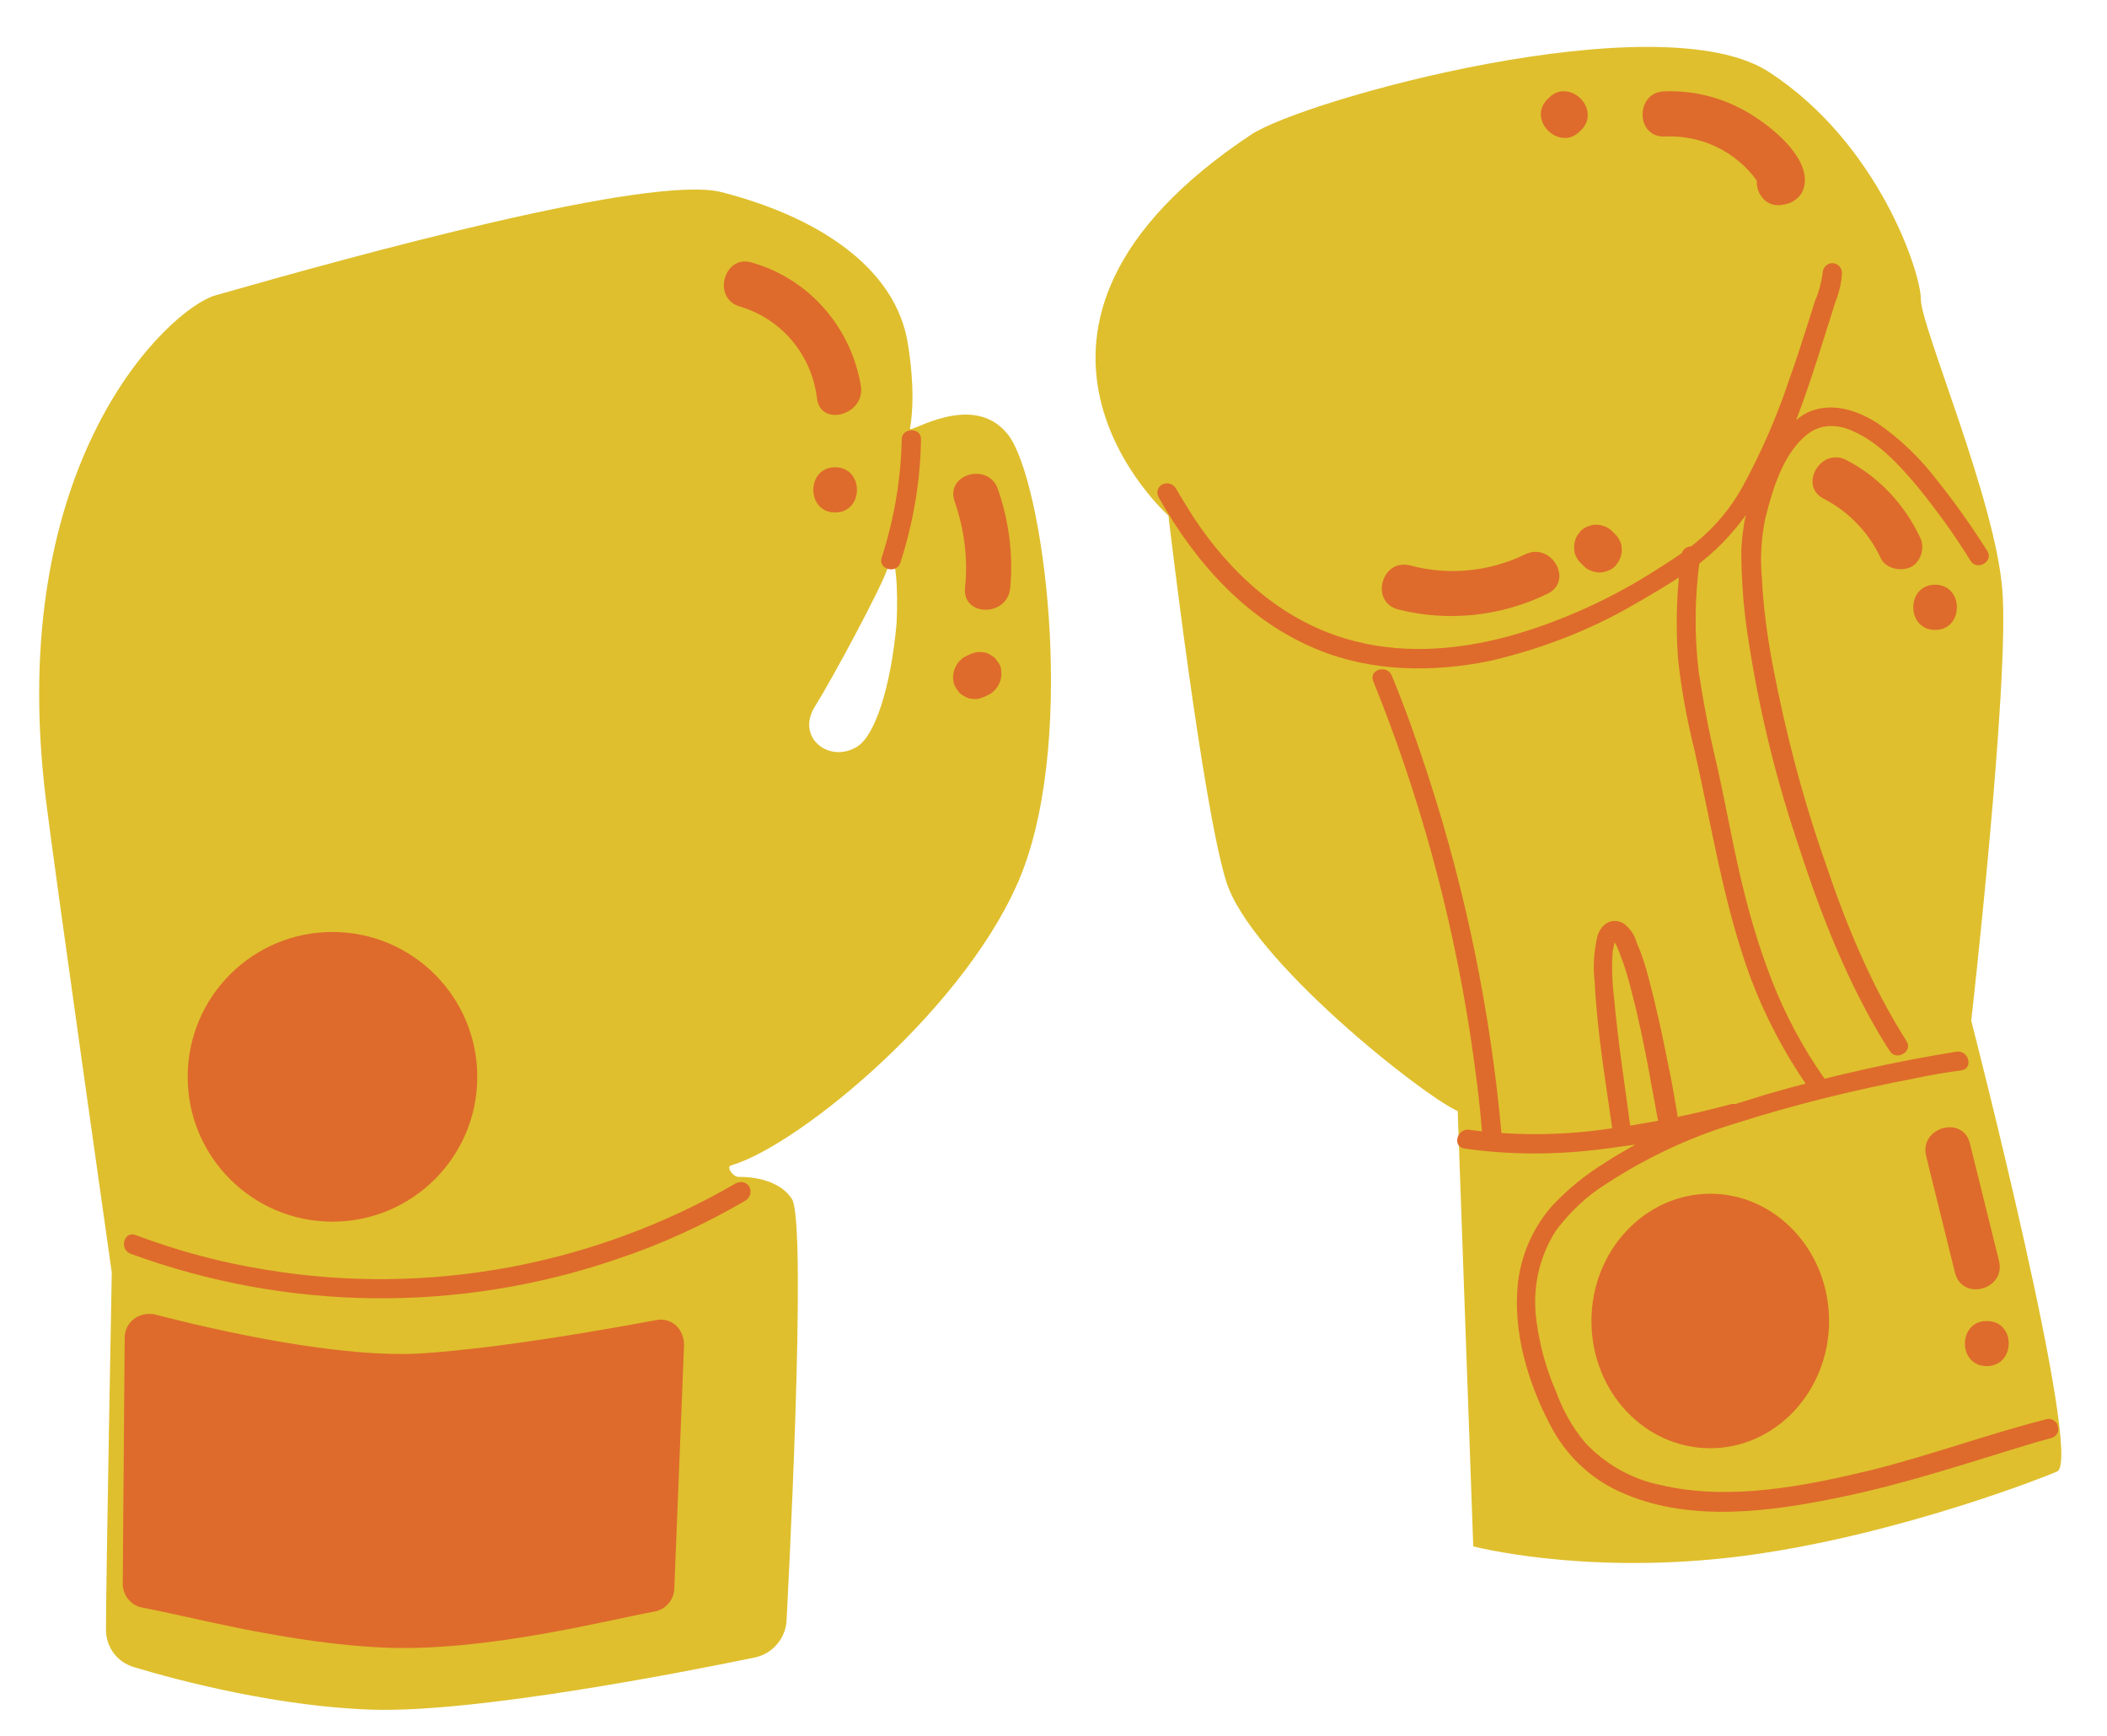
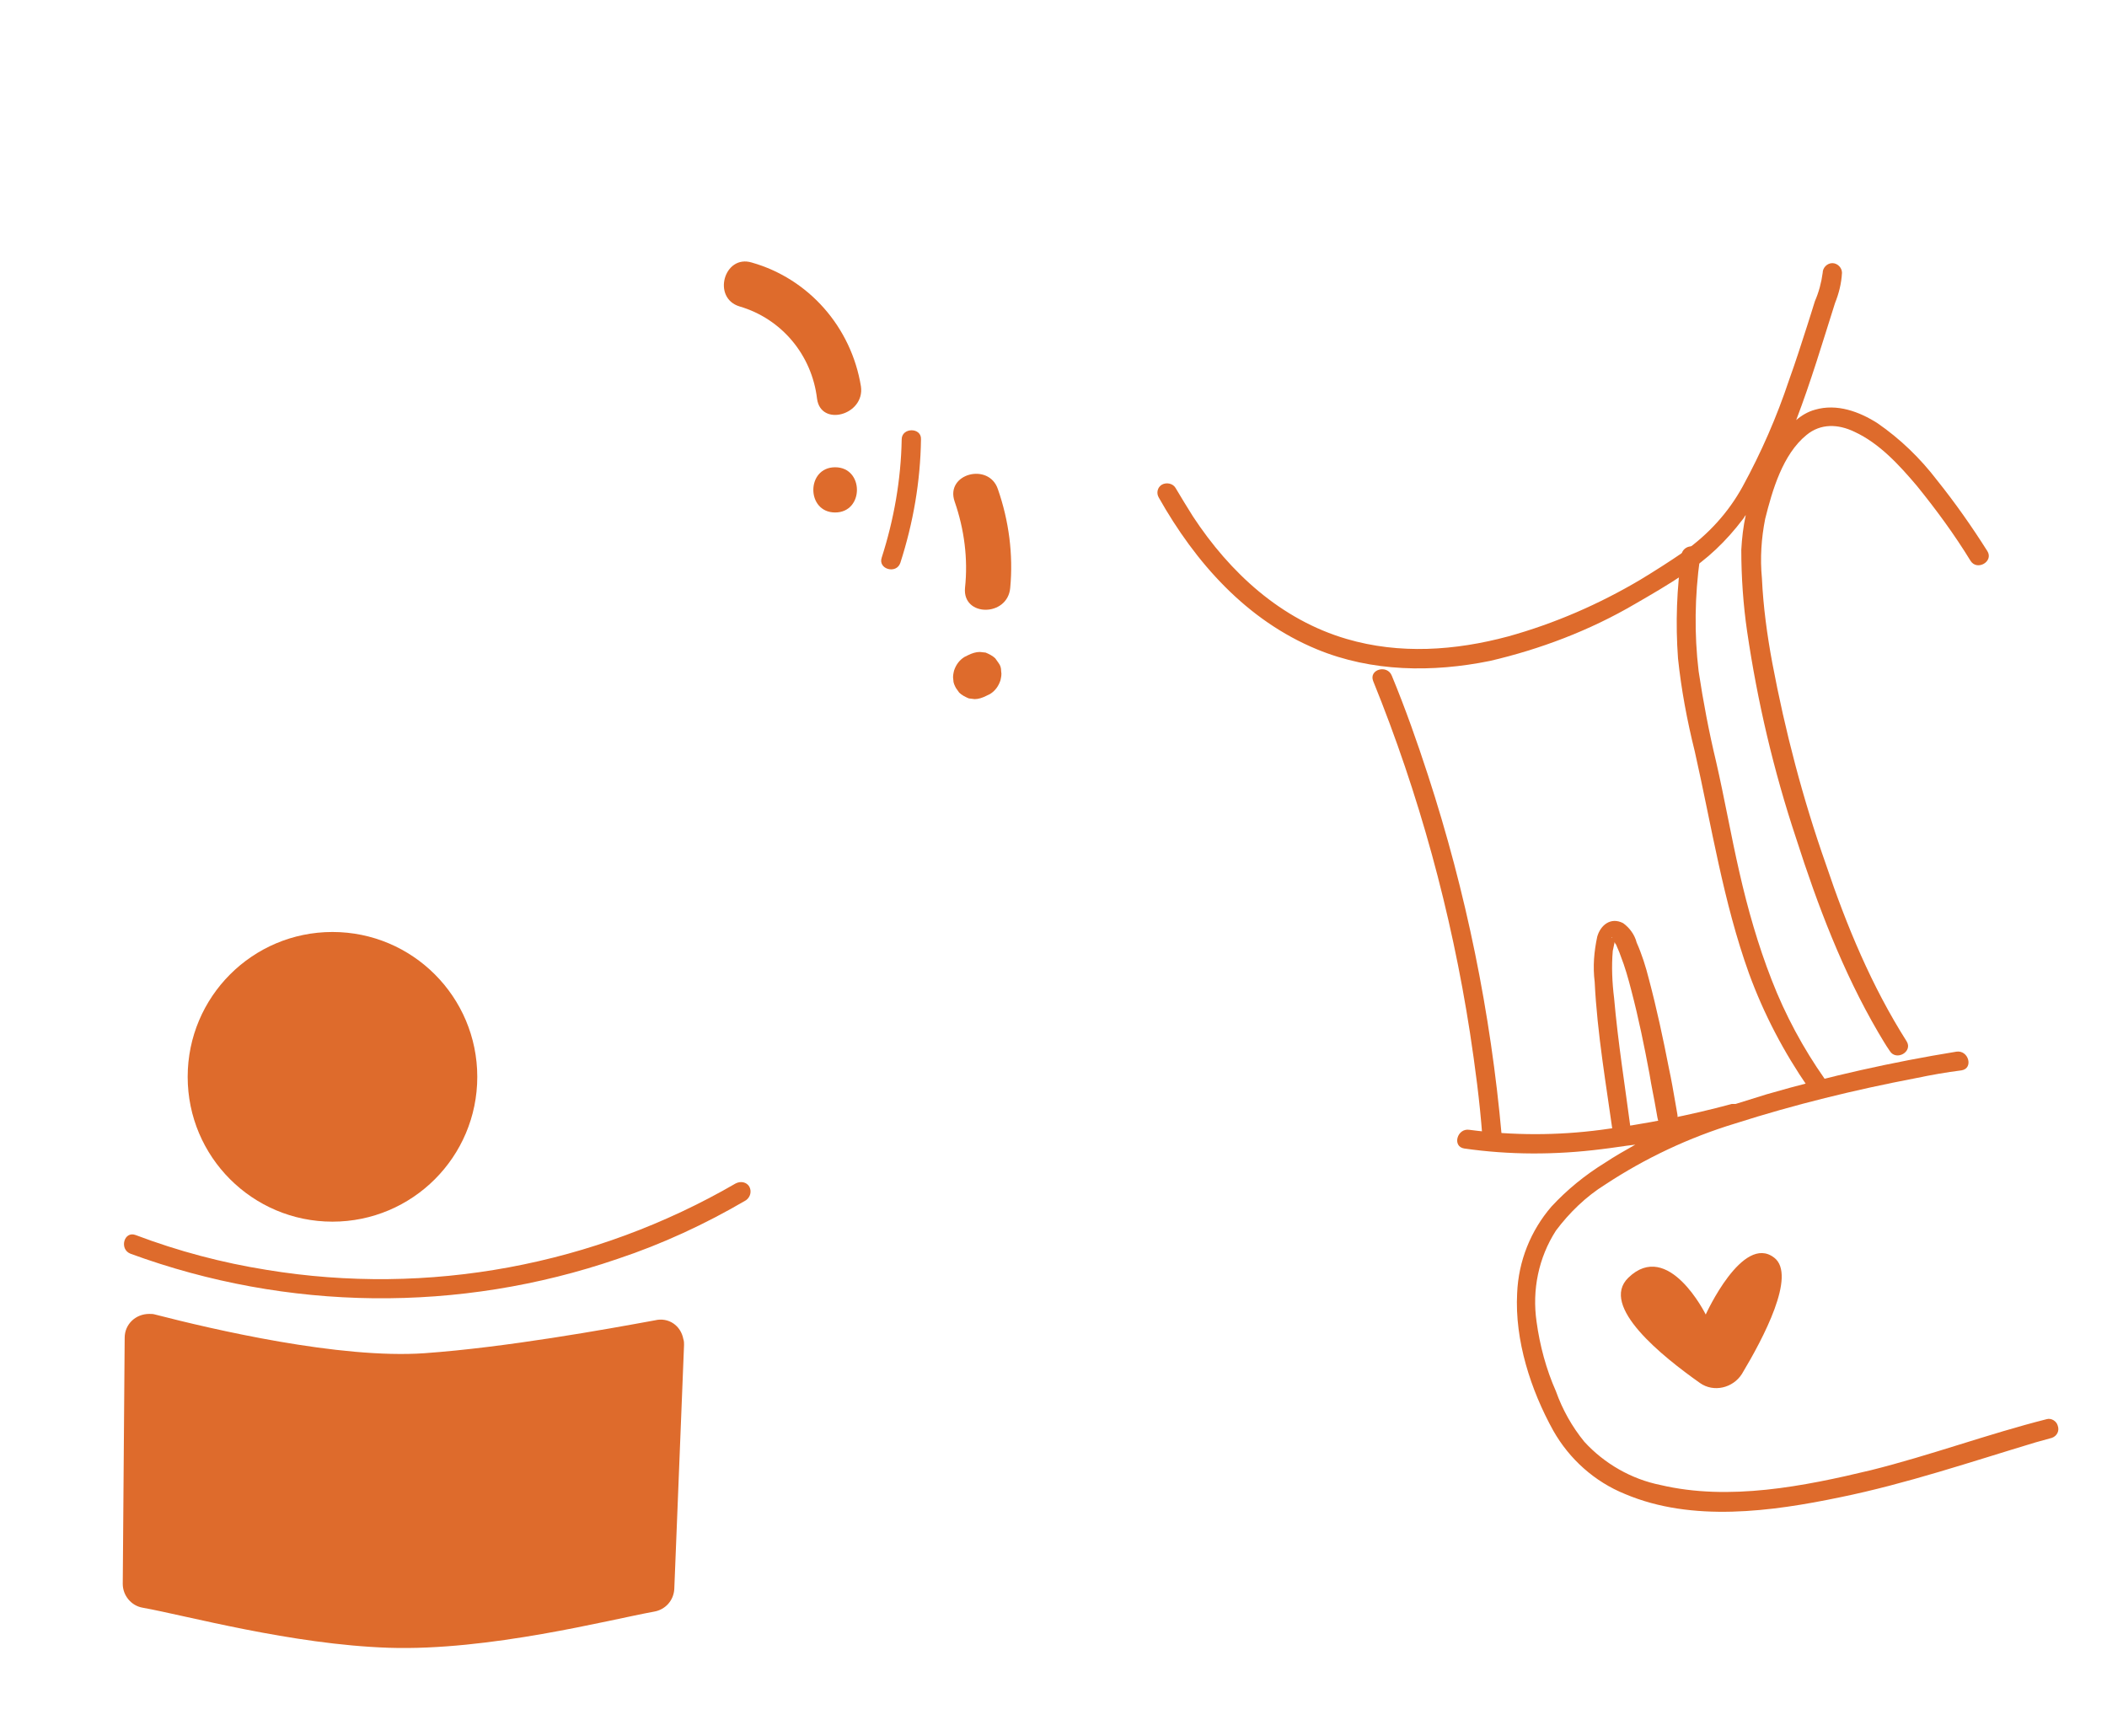
<svg xmlns="http://www.w3.org/2000/svg" width="108" viewBox="0 0 81 66.75" height="89" preserveAspectRatio="xMidYMid meet">
  <defs>
    <clipPath id="8b6ebafdc2">
-       <path d="M 1 1 L 80 1 L 80 65.754 L 1 65.754 Z M 1 1 " clip-rule="nonzero" />
-     </clipPath>
+       </clipPath>
    <clipPath id="ae4a1d55a7">
      <path d="M 7.215 35.832 L 18.348 35.832 L 18.348 46.969 L 7.215 46.969 Z M 7.215 35.832 " clip-rule="nonzero" />
    </clipPath>
    <clipPath id="2e11b64efe">
      <path d="M 12.781 35.832 C 9.707 35.832 7.215 38.324 7.215 41.402 C 7.215 44.477 9.707 46.969 12.781 46.969 C 15.855 46.969 18.348 44.477 18.348 41.402 C 18.348 38.324 15.855 35.832 12.781 35.832 Z M 12.781 35.832 " clip-rule="nonzero" />
    </clipPath>
  </defs>
  <g clip-path="url(#8b6ebafdc2)">
    <path fill="#dfbf2d" d="M 79.082 56.574 C 78.039 57.02 72.055 59.277 66.371 59.898 C 60.684 60.52 56.637 59.453 56.637 59.453 L 56.039 42.719 C 54.699 42.121 48.047 36.883 47.129 33.855 C 46.207 30.824 44.918 19.824 44.918 19.824 C 44.918 19.824 36.848 12.648 48.098 5.176 C 50.105 3.836 63.812 0.035 68.008 2.77 C 72.203 5.5 73.844 10.465 73.844 11.508 C 73.844 12.551 76.699 19.203 76.973 22.656 C 77.27 26.105 75.781 39.242 75.781 39.242 C 75.781 39.242 80.125 56.125 79.082 56.574 Z M 38.762 16.723 C 40.102 18.484 41.391 28.07 39.305 33.508 C 37.32 38.621 30.742 44.035 28.109 44.805 C 27.91 44.852 28.156 45.227 28.383 45.25 C 28.383 45.25 29.848 45.176 30.441 46.094 C 31.062 47.012 30.242 62.207 30.242 62.207 C 30.242 62.953 29.723 63.574 29.027 63.723 C 26.023 64.344 18.324 65.832 14.402 65.734 C 10.801 65.637 6.953 64.641 5.141 64.094 C 4.496 63.898 4.074 63.324 4.074 62.656 C 4.074 60.844 4.297 48.926 4.297 48.926 C 4.297 48.926 2.062 33.207 1.766 30.75 C 0.152 17.738 6.508 11.879 8.27 11.359 C 13.656 9.82 25.004 6.691 27.734 7.387 C 31.336 8.305 34.465 10.242 34.91 13.27 C 35.16 14.859 35.086 15.879 34.984 16.473 C 34.91 16.723 37.418 14.984 38.762 16.723 Z M 34.117 21.863 C 33.895 22.559 32.008 26.082 31.336 27.148 C 30.566 28.367 31.906 29.383 32.977 28.691 C 33.645 28.242 34.242 26.43 34.465 23.996 C 34.539 22.805 34.441 20.793 34.117 21.863 Z M 34.117 21.863 " fill-opacity="1" fill-rule="nonzero" />
  </g>
-   <path fill="#de6b2c" d="M 70.316 50.789 C 70.316 53.492 68.258 55.68 65.75 55.68 C 63.215 55.68 61.18 53.492 61.18 50.789 C 61.18 48.082 63.242 45.895 65.75 45.895 C 68.258 45.895 70.316 48.082 70.316 50.789 Z M 70.316 50.789 " fill-opacity="1" fill-rule="nonzero" />
  <path fill="#de6b2c" d="M 16.762 39.191 C 17.754 40.211 15.371 43.113 14.082 44.555 C 13.656 45.027 12.938 45.051 12.465 44.629 C 10.902 43.215 7.871 40.16 9.562 39.02 C 11.797 37.504 13.012 41.277 13.012 41.277 C 13.012 41.277 15.422 37.828 16.762 39.191 Z M 68.207 48.355 C 66.992 47.41 65.574 50.539 65.574 50.539 C 65.574 50.539 64.137 47.633 62.598 49.125 C 61.477 50.215 63.91 52.152 65.352 53.172 C 65.875 53.543 66.617 53.371 66.965 52.824 C 67.785 51.457 69.074 49.023 68.207 48.355 Z M 68.207 48.355 " fill-opacity="1" fill-rule="nonzero" />
  <path fill="#de6b2c" d="M 26.27 51.484 C 26.297 51.559 26.297 51.633 26.297 51.707 L 25.922 61.09 C 25.898 61.539 25.574 61.887 25.152 61.961 C 23.391 62.281 18.797 63.477 14.949 63.352 C 11.199 63.227 7.152 62.109 5.488 61.812 C 5.043 61.738 4.719 61.34 4.719 60.895 L 4.793 51.434 C 4.793 50.91 5.215 50.516 5.738 50.516 C 5.812 50.516 5.887 50.516 5.961 50.539 C 8.172 51.109 13.062 52.254 16.316 52.027 C 19.441 51.805 23.293 51.109 25.18 50.762 C 25.699 50.637 26.172 50.961 26.27 51.484 Z M 28.902 10.094 C 27.836 9.77 27.363 11.457 28.43 11.781 C 30.047 12.254 31.211 13.645 31.41 15.332 C 31.559 16.426 33.25 15.953 33.098 14.859 C 32.727 12.574 31.09 10.715 28.902 10.094 Z M 32.105 17.965 C 30.988 17.965 30.988 19.703 32.105 19.703 C 33.223 19.703 33.223 17.965 32.105 17.965 Z M 36.699 19.281 C 37.07 20.348 37.219 21.488 37.098 22.605 C 36.996 23.723 38.734 23.723 38.836 22.605 C 38.957 21.316 38.785 20.023 38.363 18.809 C 38.016 17.766 36.328 18.211 36.699 19.281 Z M 38.387 25.488 L 38.262 25.312 C 38.164 25.215 38.016 25.141 37.891 25.09 L 37.668 25.066 C 37.52 25.066 37.371 25.113 37.219 25.188 L 37.07 25.262 C 36.875 25.387 36.75 25.562 36.676 25.785 C 36.648 25.91 36.625 26.008 36.648 26.133 C 36.648 26.258 36.699 26.355 36.75 26.453 L 36.875 26.629 C 36.973 26.727 37.121 26.801 37.246 26.852 L 37.469 26.879 C 37.617 26.879 37.766 26.828 37.914 26.754 L 38.066 26.68 C 38.262 26.555 38.387 26.379 38.461 26.156 C 38.488 26.031 38.512 25.934 38.488 25.809 C 38.488 25.684 38.461 25.586 38.387 25.488 Z M 70.145 41.477 C 69.324 40.309 68.629 39.02 68.109 37.676 C 67.586 36.336 67.188 34.945 66.867 33.531 C 66.543 32.117 66.297 30.699 65.973 29.285 C 65.699 28.145 65.477 26.977 65.301 25.809 C 65.129 24.371 65.152 22.906 65.352 21.465 C 65.402 21.266 65.277 21.066 65.105 21.016 C 64.906 20.969 64.707 21.094 64.656 21.266 C 64.457 22.605 64.41 23.973 64.508 25.312 C 64.633 26.504 64.855 27.695 65.152 28.887 C 65.797 31.742 66.246 34.672 67.238 37.43 C 67.809 38.992 68.578 40.457 69.523 41.824 C 69.77 42.246 70.418 41.875 70.145 41.477 Z M 64.484 42.918 C 64.508 43.016 64.508 43.141 64.457 43.238 C 64.359 43.414 64.137 43.488 63.938 43.363 C 63.715 43.238 63.715 42.891 63.664 42.668 C 63.59 42.223 63.488 41.773 63.414 41.301 C 63.215 40.234 62.992 39.141 62.719 38.102 C 62.598 37.629 62.473 37.18 62.297 36.734 C 62.25 36.586 62.172 36.438 62.125 36.312 C 62.098 36.289 62.074 36.238 62.074 36.211 C 62.051 36.312 62.023 36.438 62 36.559 C 61.949 37.156 61.977 37.777 62.051 38.371 C 62.199 40.062 62.473 41.773 62.695 43.461 L 62.719 43.488 C 62.77 43.688 62.645 43.887 62.473 43.934 C 62.273 43.984 62.074 43.859 62.023 43.688 C 61.75 41.727 61.402 39.738 61.305 37.754 C 61.23 37.156 61.281 36.586 61.402 36.016 C 61.527 35.566 61.926 35.246 62.398 35.492 C 62.645 35.668 62.844 35.941 62.918 36.238 C 63.117 36.684 63.266 37.156 63.391 37.652 C 63.688 38.77 63.938 39.938 64.16 41.078 C 64.258 41.527 64.332 41.973 64.41 42.418 C 64.434 42.57 64.457 42.691 64.484 42.844 C 64.484 42.891 64.508 42.941 64.508 42.965 C 64.484 42.891 64.484 42.891 64.484 42.918 Z M 61.949 36.039 C 61.977 36.09 62 36.039 61.949 36.039 Z M 64.484 42.918 Z M 53.508 25.984 C 53.336 25.535 52.613 25.734 52.789 26.184 C 54.551 30.527 55.793 35.07 56.512 39.715 C 56.711 41.031 56.887 42.344 56.984 43.66 C 57.035 44.133 57.777 44.133 57.73 43.66 C 57.309 38.945 56.363 34.301 54.898 29.809 C 54.477 28.516 54.031 27.25 53.508 25.984 Z M 53.508 25.984 " fill-opacity="1" fill-rule="nonzero" />
  <path fill="#de6b2c" d="M 28.805 45.621 C 28.902 45.797 28.852 46.02 28.68 46.145 C 27.117 47.062 25.453 47.832 23.738 48.402 C 17.656 50.488 11.051 50.414 5.02 48.203 C 4.57 48.031 4.77 47.312 5.215 47.484 C 6.855 48.105 8.543 48.551 10.258 48.824 C 16.465 49.844 22.844 48.652 28.281 45.5 C 28.48 45.398 28.703 45.449 28.805 45.621 Z M 62.844 23.227 C 63.488 22.855 64.137 22.48 64.758 22.059 C 65.625 21.516 66.371 20.793 66.992 19.973 C 67.039 19.926 67.066 19.852 67.113 19.801 C 67.016 20.246 66.965 20.695 66.941 21.141 C 66.941 22.184 67.016 23.254 67.164 24.27 C 67.562 26.977 68.184 29.633 69.051 32.238 C 69.871 34.797 70.84 37.355 72.203 39.688 C 72.355 39.938 72.477 40.16 72.652 40.41 C 72.898 40.805 73.547 40.434 73.297 40.035 C 71.957 37.926 70.988 35.594 70.195 33.234 C 69.301 30.699 68.629 28.117 68.133 25.488 C 67.934 24.418 67.785 23.328 67.734 22.234 C 67.66 21.465 67.711 20.695 67.859 19.949 C 68.133 18.855 68.531 17.469 69.449 16.723 C 69.996 16.273 70.664 16.301 71.285 16.598 C 72.254 17.043 73.023 17.891 73.695 18.684 C 74.438 19.602 75.133 20.547 75.754 21.562 C 76.004 21.961 76.648 21.59 76.402 21.191 C 75.805 20.246 75.16 19.328 74.465 18.461 C 73.82 17.617 73.047 16.871 72.18 16.273 C 71.484 15.828 70.617 15.504 69.77 15.754 C 69.5 15.828 69.25 15.977 69.051 16.152 C 69.621 14.66 70.07 13.148 70.543 11.656 C 70.691 11.285 70.789 10.91 70.812 10.488 C 70.812 10.293 70.641 10.117 70.441 10.117 C 70.242 10.117 70.07 10.293 70.07 10.488 C 70.02 10.863 69.922 11.234 69.77 11.582 C 69.672 11.906 69.574 12.203 69.473 12.527 C 69.25 13.223 69.027 13.918 68.777 14.613 C 68.305 16.027 67.711 17.391 66.992 18.707 C 66.445 19.703 65.676 20.547 64.73 21.215 C 64.184 21.59 63.637 21.938 63.066 22.285 C 61.477 23.227 59.766 23.973 57.977 24.469 C 55.941 25.016 53.805 25.164 51.77 24.566 C 49.238 23.824 47.277 22.012 45.859 19.852 C 45.637 19.504 45.414 19.129 45.191 18.758 C 45.09 18.586 44.844 18.535 44.668 18.633 C 44.496 18.734 44.445 18.957 44.547 19.129 C 45.961 21.637 47.922 23.848 50.629 24.965 C 52.738 25.836 55.074 25.859 57.281 25.41 C 59.195 24.965 61.105 24.246 62.844 23.227 Z M 79.105 54.809 C 79.059 54.637 78.859 54.512 78.684 54.562 C 76.426 55.133 74.215 55.953 71.93 56.523 C 69.348 57.145 66.469 57.715 63.836 57.094 C 62.719 56.871 61.676 56.273 60.906 55.43 C 60.438 54.859 60.062 54.188 59.816 53.492 C 59.441 52.648 59.195 51.73 59.07 50.812 C 58.895 49.594 59.145 48.355 59.816 47.312 C 60.336 46.617 60.98 45.996 61.703 45.547 C 63.242 44.531 64.93 43.734 66.719 43.191 C 68.977 42.469 71.312 41.898 73.645 41.453 C 74.242 41.328 74.812 41.227 75.406 41.152 C 75.879 41.078 75.68 40.359 75.207 40.434 C 72.75 40.832 70.316 41.379 67.91 42.074 C 67.512 42.195 67.113 42.32 66.719 42.445 C 66.668 42.445 66.617 42.445 66.57 42.445 C 64.93 42.891 63.242 43.215 61.555 43.438 C 59.863 43.66 58.176 43.66 56.488 43.438 C 56.016 43.363 55.816 44.082 56.289 44.156 C 58.027 44.406 59.789 44.406 61.555 44.184 C 62 44.133 62.422 44.059 62.867 44.008 C 62.473 44.23 62.074 44.457 61.703 44.703 C 60.934 45.176 60.238 45.746 59.641 46.391 C 58.848 47.312 58.375 48.477 58.324 49.719 C 58.227 51.531 58.848 53.445 59.715 55.008 C 60.336 56.102 61.305 56.969 62.473 57.441 C 65.055 58.535 68.109 58.113 70.738 57.566 C 73.297 57.043 75.781 56.199 78.262 55.453 L 78.883 55.281 C 79.082 55.207 79.18 55.008 79.105 54.809 Z M 34.664 16.895 C 34.637 18.434 34.367 19.973 33.895 21.441 C 33.746 21.887 34.465 22.086 34.613 21.637 C 35.109 20.098 35.383 18.508 35.406 16.895 C 35.434 16.426 34.664 16.426 34.664 16.895 Z M 34.664 16.895 " fill-opacity="1" fill-rule="nonzero" />
-   <path fill="#de6b2c" d="M 69.348 7.211 C 69.273 7.512 69.027 7.734 68.73 7.832 L 68.605 7.859 C 67.934 8.031 67.512 7.484 67.535 6.938 C 66.719 5.82 65.402 5.176 63.984 5.25 C 62.867 5.277 62.867 3.539 63.984 3.512 C 65.227 3.465 66.445 3.812 67.488 4.508 C 68.281 5.027 69.621 6.145 69.348 7.211 Z M 76.848 48.477 L 75.73 43.961 C 75.457 42.867 73.793 43.34 74.043 44.43 L 75.16 48.949 C 75.457 50.043 77.121 49.57 76.848 48.477 Z M 76.375 50.789 C 75.258 50.789 75.258 52.523 76.375 52.523 C 77.492 52.523 77.52 50.789 76.375 50.789 Z M 60.785 5.004 C 61.379 4.406 60.832 3.562 60.188 3.512 C 59.965 3.488 59.742 3.562 59.543 3.762 L 59.492 3.812 C 58.895 4.406 59.441 5.25 60.09 5.301 C 60.312 5.324 60.535 5.25 60.734 5.051 Z M 73.793 20.621 C 73.199 19.379 72.23 18.336 70.988 17.691 C 69.996 17.168 69.125 18.684 70.117 19.18 C 71.086 19.676 71.855 20.496 72.305 21.465 C 72.504 21.887 73.125 21.984 73.496 21.785 C 73.867 21.562 74.016 21.016 73.793 20.621 Z M 74.391 22.48 C 73.273 22.48 73.273 24.219 74.391 24.219 C 75.508 24.219 75.508 22.48 74.391 22.48 Z M 58.625 21.316 C 57.258 21.984 55.668 22.133 54.203 21.738 C 53.109 21.465 52.664 23.129 53.73 23.426 C 55.668 23.922 57.703 23.699 59.492 22.828 C 60.512 22.332 59.641 20.82 58.625 21.316 Z M 62.098 20.547 L 61.977 20.422 C 61.902 20.348 61.801 20.273 61.703 20.246 C 61.48 20.148 61.254 20.148 61.031 20.246 C 60.934 20.273 60.832 20.348 60.758 20.422 L 60.633 20.594 C 60.559 20.719 60.512 20.867 60.512 21.043 L 60.535 21.266 C 60.586 21.414 60.66 21.539 60.758 21.637 L 60.883 21.762 C 60.957 21.836 61.055 21.91 61.156 21.938 C 61.379 22.035 61.602 22.035 61.824 21.938 C 61.926 21.91 62.023 21.836 62.098 21.762 L 62.223 21.59 C 62.297 21.465 62.348 21.316 62.348 21.141 L 62.324 20.918 C 62.273 20.77 62.199 20.645 62.098 20.547 Z M 62.098 20.547 " fill-opacity="1" fill-rule="nonzero" />
  <g clip-path="url(#ae4a1d55a7)">
    <g clip-path="url(#2e11b64efe)">
      <path fill="#de6b2c" d="M 7.215 35.832 L 18.348 35.832 L 18.348 46.969 L 7.215 46.969 Z M 7.215 35.832 " fill-opacity="1" fill-rule="nonzero" />
    </g>
  </g>
</svg>